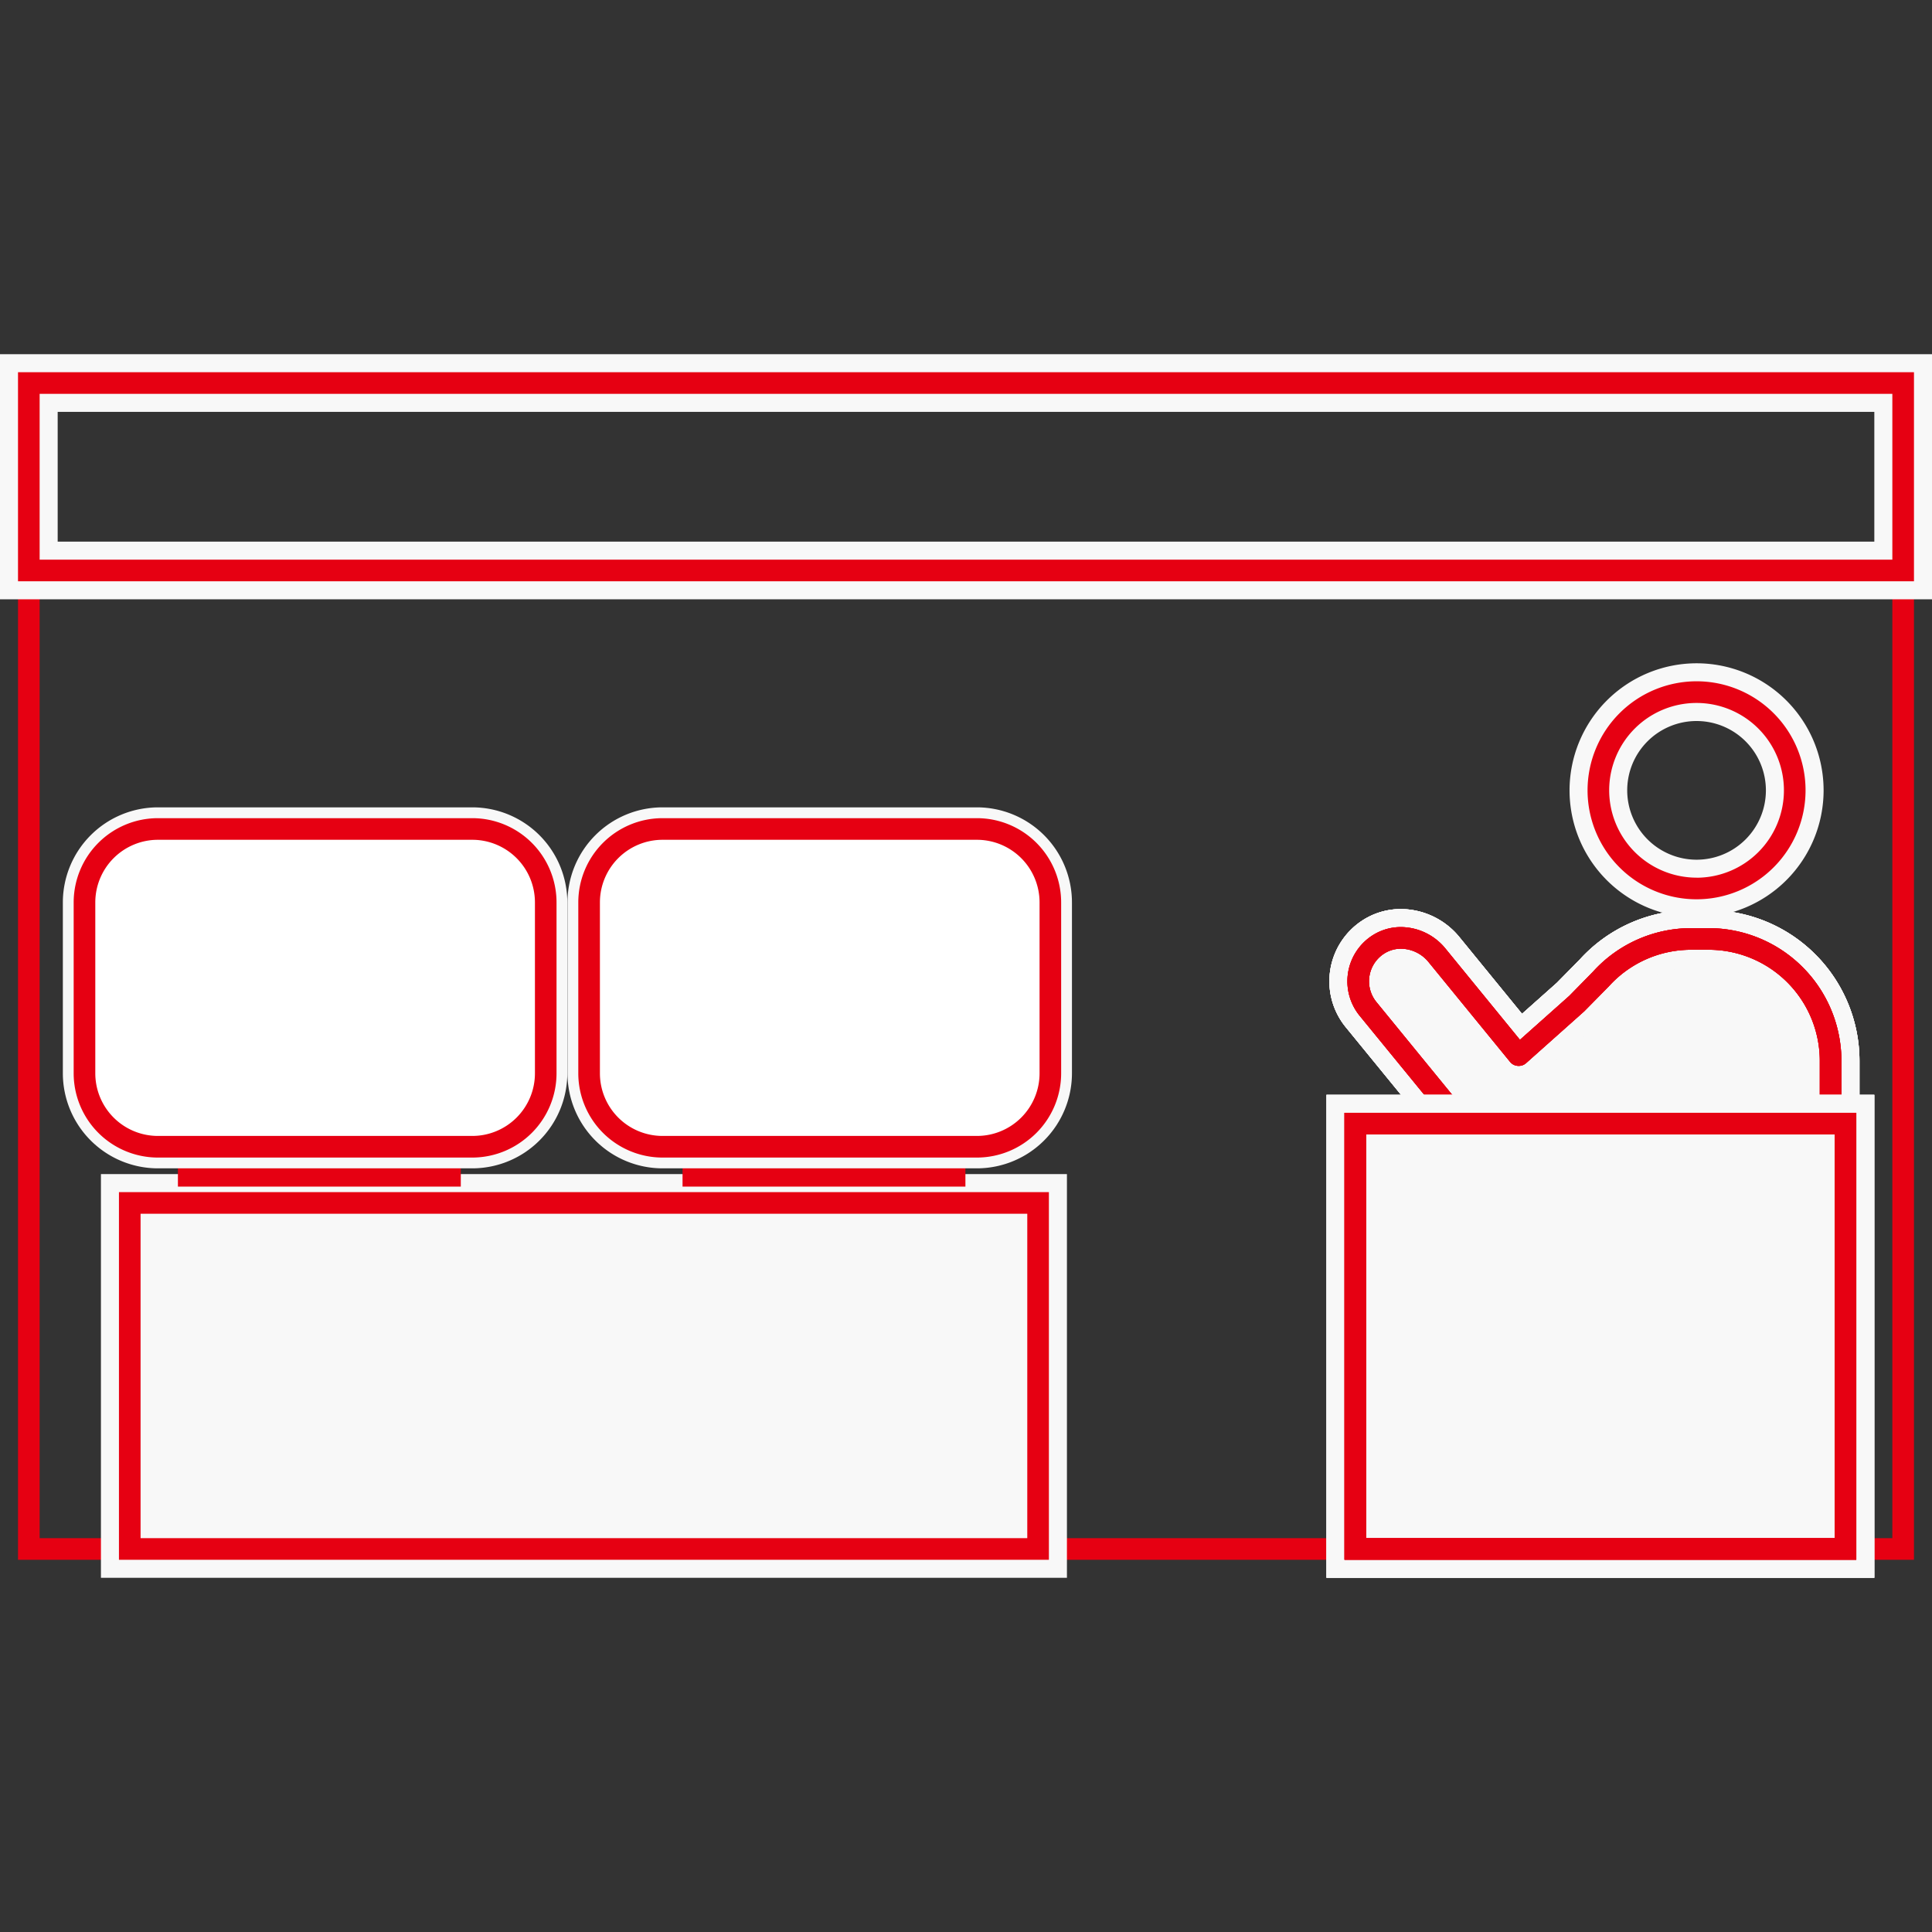
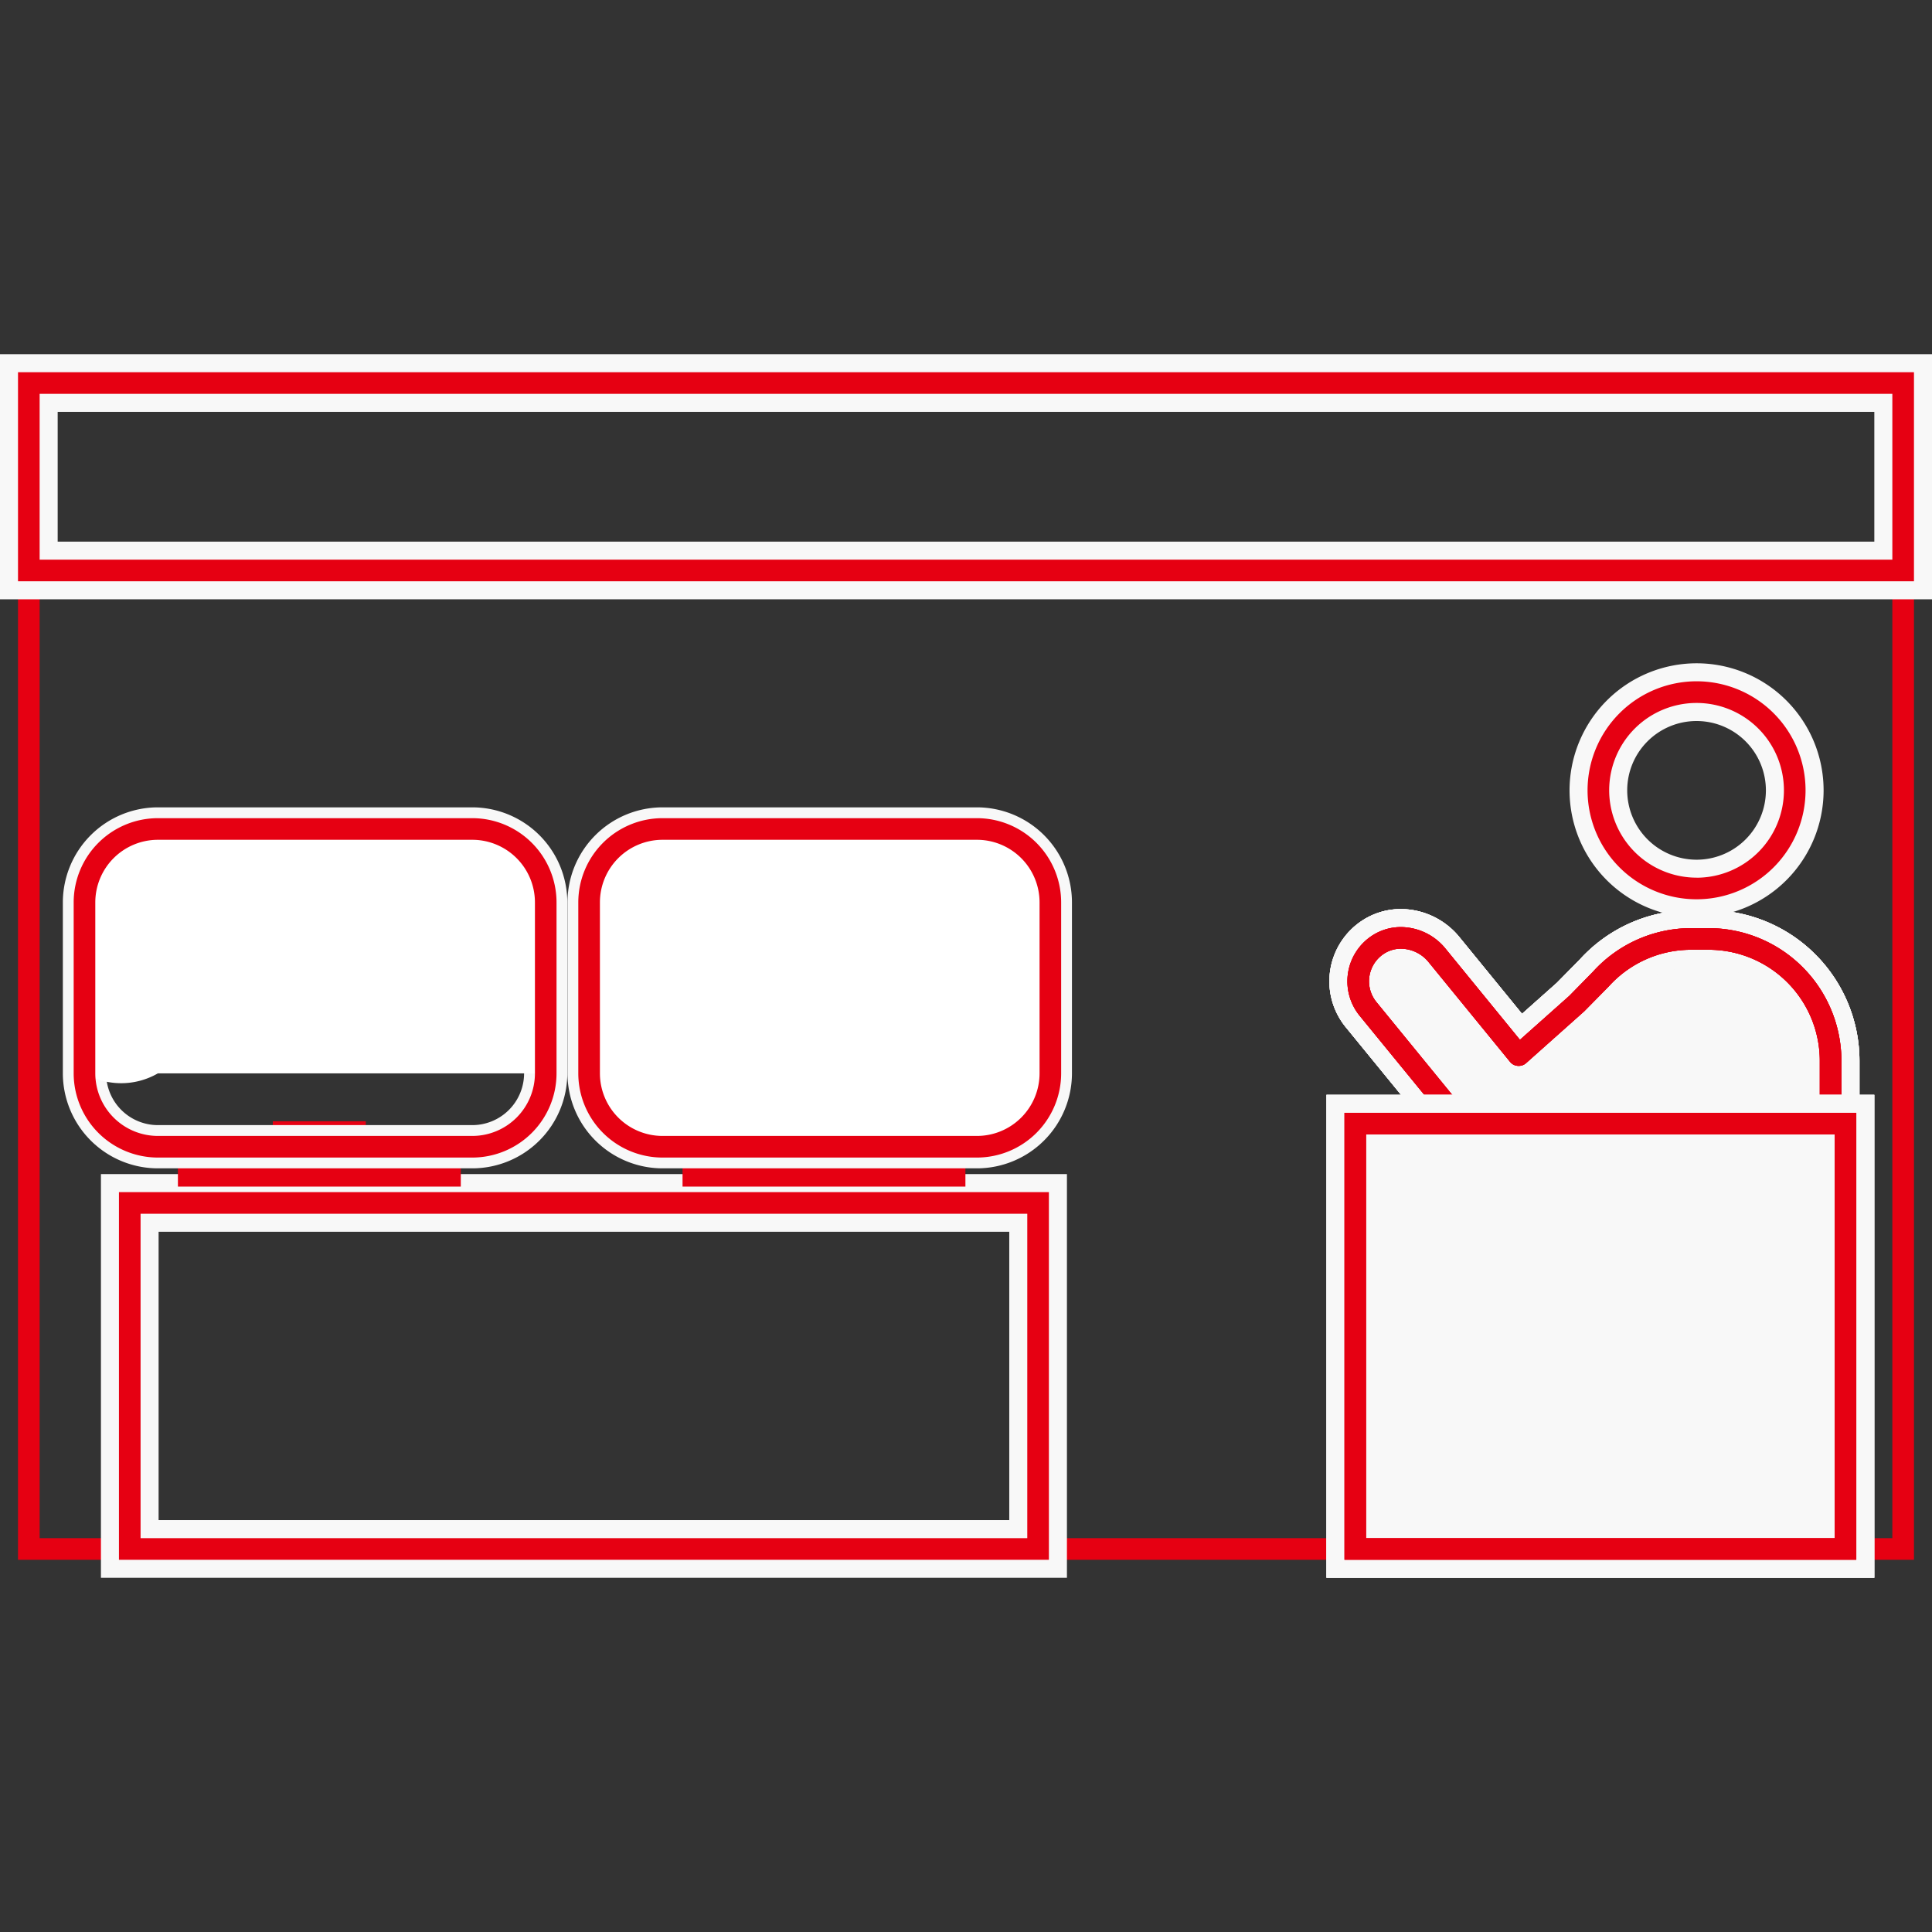
<svg xmlns="http://www.w3.org/2000/svg" id="event_01" width="120" height="120" viewBox="0 0 120 120">
  <rect x="0" y="0" width="120" height="120" fill="#333333" stroke="none" />
  <defs>
    <clipPath id="clip-path">
      <rect id="長方形_14" data-name="長方形 14" width="120" height="120" fill="#fff" />
    </clipPath>
  </defs>
  <g id="マスクグループ_37" data-name="マスクグループ 37" clip-path="url(#clip-path)">
    <g id="グループ_69" data-name="グループ 69" transform="translate(238 -1175)">
      <path id="パス_198" data-name="パス 198" d="M6.02-.75A6.77,6.77,0,1,1-.75,6.02,6.778,6.778,0,0,1,6.02-.75Zm0,12.2A5.427,5.427,0,1,0,.593,6.02,5.433,5.433,0,0,0,6.02,11.447Z" transform="translate(-138.644 1218.066)" fill="#e60012" />
      <path id="パス_181" data-name="パス 181" d="M95.4,37.313a4.725,4.725,0,0,1,3.619,1.73l3.9,4.777,2.171-1.933,1.43-1.455a9.343,9.343,0,0,1,6.881-3.05h1.167a9.369,9.369,0,0,1,9.31,9.358v6.412a1.815,1.815,0,0,1-1.809,1.809H105.852a1.8,1.8,0,0,1-1.364-.624,4.54,4.54,0,0,1-5.413-.991L91.963,44.64a4.506,4.506,0,0,1,1.11-6.664A4.377,4.377,0,0,1,95.4,37.313Zm7.337,10.86H102.7a1.791,1.791,0,0,1-1.387-.658l-5.069-6.206A1.124,1.124,0,0,0,95.4,40.9a.79.79,0,0,0-.426.118.924.924,0,0,0-.236,1.359l7.112,8.706a.475.475,0,0,0,.373.171h.034a1.792,1.792,0,0,1,.248,0,.449.449,0,0,0,.34-.108l1.761-1.573a1.791,1.791,0,0,1,1.193-.455,1.82,1.82,0,0,1,1.827,1.809v.457H120.3V46.74a5.783,5.783,0,0,0-5.776-5.776H113.4a5.755,5.755,0,0,0-4.252,1.9l-.05.053-1.5,1.522q-.042.043-.087.083l-3.591,3.2A1.791,1.791,0,0,1,102.735,48.173Z" transform="translate(-246.383 1194.15)" fill="#f8f8f8" />
      <path id="パス_182" data-name="パス 182" d="M114.756,39.382H113.61a7.53,7.53,0,0,0-5.579,2.49l-1.5,1.522-3.591,3.2h-.036L97.84,40.385a2.8,2.8,0,0,0-3.609-.681,2.715,2.715,0,0,0-.672,4.012l7.11,8.7a2.265,2.265,0,0,0,1.907.824,2.236,2.236,0,0,0,1.666-.555l1.764-1.576s.036,0,.036.018v2.23s.009.018.018.018h16.218s.018-.009.018-.018V46.949a7.587,7.587,0,0,0-7.567-7.567Z" transform="translate(-246.592 1193.942)" fill="#f8f8f8" />
-       <path id="パス_183" data-name="パス 183" d="M95.529,38.563a3.6,3.6,0,0,1,2.752,1.319l4.64,5.682,3.072-2.735,1.47-1.5a8.223,8.223,0,0,1,6.068-2.7h1.157a8.248,8.248,0,0,1,8.2,8.239v6.412a.691.691,0,0,1-.389.619.672.672,0,0,1-.3.071H105.982a.691.691,0,0,1-.619-.389.672.672,0,0,1-.071-.3V52.5l-.681.608a3.35,3.35,0,0,1-4.54-.344l-7.111-8.7a3.387,3.387,0,0,1,.836-5.007A3.26,3.26,0,0,1,95.529,38.563Zm7.337,8.621h-.036a.672.672,0,0,1-.52-.247l-5.069-6.206a2.239,2.239,0,0,0-1.712-.825,1.919,1.919,0,0,0-1.02.289A2.043,2.043,0,0,0,94,43.212l7.111,8.705a1.593,1.593,0,0,0,1.24.582c.035,0,.07,0,.105,0a.67.67,0,0,1,.093,0c.042,0,.084,0,.126,0a1.549,1.549,0,0,0,1.043-.393l1.762-1.574a.672.672,0,0,1,.447-.171.691.691,0,0,1,.707.69v1.576h14.91V46.871a6.9,6.9,0,0,0-6.9-6.9h-1.119a6.877,6.877,0,0,0-5.081,2.269l-.019.02-1.5,1.522-.033.031-3.591,3.2A.672.672,0,0,1,102.866,47.184Z" transform="translate(-246.514 1194.02)" fill="#e60012" />
      <path id="パス_199" data-name="パス 199" d="M5.89-2A7.89,7.89,0,1,1-2,5.89,7.9,7.9,0,0,1,5.89-2Zm0,12.2A4.307,4.307,0,1,0,1.582,5.89,4.312,4.312,0,0,0,5.89,10.2Z" transform="translate(-138.513 1218.198)" fill="#f8f8f8" />
      <path id="パス_184" data-name="パス 184" d="M95.4,37.313a4.725,4.725,0,0,1,3.619,1.73l3.9,4.777,2.171-1.933,1.43-1.455a9.343,9.343,0,0,1,6.881-3.05h1.167a9.369,9.369,0,0,1,9.31,9.358v6.412a1.815,1.815,0,0,1-1.809,1.809H105.852a1.8,1.8,0,0,1-1.364-.624,4.54,4.54,0,0,1-5.413-.991L91.963,44.64a4.506,4.506,0,0,1,1.11-6.664A4.377,4.377,0,0,1,95.4,37.313Zm7.337,10.86H102.7a1.791,1.791,0,0,1-1.387-.658l-5.069-6.206A1.124,1.124,0,0,0,95.4,40.9a.79.79,0,0,0-.426.118.924.924,0,0,0-.236,1.359l7.112,8.706a.475.475,0,0,0,.373.171h.034a1.792,1.792,0,0,1,.248,0,.449.449,0,0,0,.34-.108l1.761-1.573a1.791,1.791,0,0,1,1.193-.455,1.82,1.82,0,0,1,1.827,1.809v.457H120.3V46.74a5.783,5.783,0,0,0-5.776-5.776H113.4a5.755,5.755,0,0,0-4.252,1.9l-.05.053-1.5,1.522q-.042.043-.087.083l-3.591,3.2A1.791,1.791,0,0,1,102.735,48.173Z" transform="translate(-246.383 1194.15)" fill="#f8f8f8" />
      <path id="パス_185" data-name="パス 185" d="M95.4,37.313a4.725,4.725,0,0,1,3.619,1.73l3.9,4.777,2.171-1.933,1.43-1.455a9.343,9.343,0,0,1,6.881-3.05h1.167a9.369,9.369,0,0,1,9.31,9.358v6.412a1.815,1.815,0,0,1-1.809,1.809H105.852a1.8,1.8,0,0,1-1.364-.624,4.54,4.54,0,0,1-5.413-.991L91.963,44.64a4.506,4.506,0,0,1,1.11-6.664A4.377,4.377,0,0,1,95.4,37.313Zm7.337,10.86H102.7a1.791,1.791,0,0,1-1.387-.658l-5.069-6.206A1.124,1.124,0,0,0,95.4,40.9a.79.79,0,0,0-.426.118.924.924,0,0,0-.236,1.359l7.112,8.706a.475.475,0,0,0,.373.171h.034a1.792,1.792,0,0,1,.248,0,.449.449,0,0,0,.34-.108l1.761-1.573a1.791,1.791,0,0,1,1.193-.455,1.82,1.82,0,0,1,1.827,1.809v.457H120.3V46.74a5.783,5.783,0,0,0-5.776-5.776H113.4a5.755,5.755,0,0,0-4.252,1.9l-.05.053-1.5,1.522q-.042.043-.087.083l-3.591,3.2A1.791,1.791,0,0,1,102.735,48.173Z" transform="translate(-246.383 1194.15)" fill="#f8f8f8" />
      <path id="パス_186" data-name="パス 186" d="M95.4,37.313a4.725,4.725,0,0,1,3.619,1.73l3.9,4.777,2.171-1.933,1.43-1.455a9.343,9.343,0,0,1,6.881-3.05h1.167a9.369,9.369,0,0,1,9.31,9.358v6.412a1.815,1.815,0,0,1-1.809,1.809H105.852a1.8,1.8,0,0,1-1.364-.624,4.54,4.54,0,0,1-5.413-.991L91.963,44.64a4.506,4.506,0,0,1,1.11-6.664A4.377,4.377,0,0,1,95.4,37.313Zm7.337,10.86H102.7a1.791,1.791,0,0,1-1.387-.658l-5.069-6.206A1.124,1.124,0,0,0,95.4,40.9a.79.79,0,0,0-.426.118.924.924,0,0,0-.236,1.359l7.112,8.706a.475.475,0,0,0,.373.171h.034a1.792,1.792,0,0,1,.248,0,.449.449,0,0,0,.34-.108l1.761-1.573a1.791,1.791,0,0,1,1.193-.455,1.82,1.82,0,0,1,1.827,1.809v.457H120.3V46.74a5.783,5.783,0,0,0-5.776-5.776H113.4a5.755,5.755,0,0,0-4.252,1.9l-.05.053-1.5,1.522q-.042.043-.087.083l-3.591,3.2A1.791,1.791,0,0,1,102.735,48.173Z" transform="translate(-246.383 1194.15)" fill="#f8f8f8" />
      <path id="パス_200" data-name="パス 200" d="M6.02-.75A6.77,6.77,0,1,1-.75,6.02,6.778,6.778,0,0,1,6.02-.75Zm0,12.2A5.427,5.427,0,1,0,.593,6.02,5.433,5.433,0,0,0,6.02,11.447Z" transform="translate(-138.644 1218.066)" fill="#e60012" />
      <path id="パス_187" data-name="パス 187" d="M95.529,38.563a3.6,3.6,0,0,1,2.752,1.319l4.64,5.682,3.072-2.735,1.47-1.5a8.223,8.223,0,0,1,6.068-2.7h1.157a8.248,8.248,0,0,1,8.2,8.239v6.412a.691.691,0,0,1-.389.619.672.672,0,0,1-.3.071H105.982a.691.691,0,0,1-.619-.389.672.672,0,0,1-.071-.3V52.5l-.681.608a3.35,3.35,0,0,1-4.54-.344l-7.111-8.7a3.387,3.387,0,0,1,.836-5.007A3.26,3.26,0,0,1,95.529,38.563Zm7.337,8.621h-.036a.672.672,0,0,1-.52-.247l-5.069-6.206a2.239,2.239,0,0,0-1.712-.825,1.919,1.919,0,0,0-1.02.289A2.043,2.043,0,0,0,94,43.212l7.111,8.705a1.593,1.593,0,0,0,1.24.582c.035,0,.07,0,.105,0a.67.67,0,0,1,.093,0c.042,0,.084,0,.126,0a1.549,1.549,0,0,0,1.043-.393l1.762-1.574a.672.672,0,0,1,.447-.171.691.691,0,0,1,.707.69v1.576h14.91V46.871a6.9,6.9,0,0,0-6.9-6.9h-1.119a6.877,6.877,0,0,0-5.081,2.269l-.019.02-1.5,1.522-.033.031-3.591,3.2A.672.672,0,0,1,102.866,47.184Z" transform="translate(-246.514 1194.02)" fill="#e60012" />
      <path id="パス_188" data-name="パス 188" d="M95.529,38.563a3.6,3.6,0,0,1,2.752,1.319l4.64,5.682,3.072-2.735,1.47-1.5a8.223,8.223,0,0,1,6.068-2.7h1.157a8.248,8.248,0,0,1,8.2,8.239v6.412a.691.691,0,0,1-.389.619.672.672,0,0,1-.3.071H105.982a.691.691,0,0,1-.619-.389.672.672,0,0,1-.071-.3V52.5l-.681.608a3.35,3.35,0,0,1-4.54-.344l-7.111-8.7a3.387,3.387,0,0,1,.836-5.007A3.26,3.26,0,0,1,95.529,38.563Zm7.337,8.621h-.036a.672.672,0,0,1-.52-.247l-5.069-6.206a2.239,2.239,0,0,0-1.712-.825,1.919,1.919,0,0,0-1.02.289A2.043,2.043,0,0,0,94,43.212l7.111,8.705a1.593,1.593,0,0,0,1.24.582c.035,0,.07,0,.105,0a.67.67,0,0,1,.093,0c.042,0,.084,0,.126,0a1.549,1.549,0,0,0,1.043-.393l1.762-1.574a.672.672,0,0,1,.447-.171.691.691,0,0,1,.707.69v1.576h14.91V46.871a6.9,6.9,0,0,0-6.9-6.9h-1.119a6.877,6.877,0,0,0-5.081,2.269l-.019.02-1.5,1.522-.033.031-3.591,3.2A.672.672,0,0,1,102.866,47.184Z" transform="translate(-246.514 1194.02)" fill="#e60012" />
      <path id="パス_189" data-name="パス 189" d="M95.529,38.563a3.6,3.6,0,0,1,2.752,1.319l4.64,5.682,3.072-2.735,1.47-1.5a8.223,8.223,0,0,1,6.068-2.7h1.157a8.248,8.248,0,0,1,8.2,8.239v6.412a.691.691,0,0,1-.389.619.672.672,0,0,1-.3.071H105.982a.691.691,0,0,1-.619-.389.672.672,0,0,1-.071-.3V52.5l-.681.608a3.35,3.35,0,0,1-4.54-.344l-7.111-8.7a3.387,3.387,0,0,1,.836-5.007A3.26,3.26,0,0,1,95.529,38.563Zm7.337,8.621h-.036a.672.672,0,0,1-.52-.247l-5.069-6.206a2.239,2.239,0,0,0-1.712-.825,1.919,1.919,0,0,0-1.02.289A2.043,2.043,0,0,0,94,43.212l7.111,8.705a1.593,1.593,0,0,0,1.24.582c.035,0,.07,0,.105,0a.67.67,0,0,1,.093,0c.042,0,.084,0,.126,0a1.549,1.549,0,0,0,1.043-.393l1.762-1.574a.672.672,0,0,1,.447-.171.691.691,0,0,1,.707.69v1.576h14.91V46.871a6.9,6.9,0,0,0-6.9-6.9h-1.119a6.877,6.877,0,0,0-5.081,2.269l-.019.02-1.5,1.522-.033.031-3.591,3.2A.672.672,0,0,1,102.866,47.184Z" transform="translate(-246.514 1194.02)" fill="#e60012" />
      <path id="パス_201" data-name="パス 201" d="M-.75-.75H117.011V61.489H-.75ZM115.668.593H.593V60.146H115.668Z" transform="translate(-236.131 1210.392)" fill="#e60012" />
      <path id="パス_202" data-name="パス 202" d="M-.75-.75H117.011V12.235H-.75ZM115.668.593H.593v10.3H115.668Z" transform="translate(-236.131 1198.869)" fill="#e60012" />
-       <path id="パス_203" data-name="パス 203" d="M0,0H56.418V21.493H0Z" transform="translate(-229.94 1249.716)" fill="#f8f8f8" />
      <path id="パス_203_-_アウトライン" data-name="パス 203 - アウトライン" d="M-.75-.75H57.011V22.086H-.75ZM55.668.593H.593V20.743H55.668Z" transform="translate(-229.862 1249.795)" fill="#e60012" />
      <path id="パス_204" data-name="パス 204" d="M0,0H30.448V26.418H0Z" transform="translate(-153.821 1244.791)" fill="#f8f8f8" />
      <path id="パス_205" data-name="パス 205" d="M-.75-.75H31.041V27.011H-.75ZM29.7.593H.593V25.668H29.7Z" transform="translate(-153.743 1244.869)" fill="#e60012" />
      <path id="パス_206" data-name="パス 206" d="M-2-2H118V13.224H-2ZM114.418,1.582H1.582v8.06H114.418Z" transform="translate(-236 1199)" fill="#f8f8f8" />
      <path id="パス_207" data-name="パス 207" d="M-2-2H58V23.075H-2ZM54.418,1.582H1.582v17.91H54.418Z" transform="translate(-229.731 1249.925)" fill="#f8f8f8" />
      <path id="パス_208" data-name="パス 208" d="M-2-2H32.03V28H-2ZM28.448,1.582H1.582V24.418H28.448Z" transform="translate(-153.612 1245)" fill="#f8f8f8" />
      <path id="パス_209" data-name="パス 209" d="M-2-2H32.03V28H-2ZM28.448,1.582H1.582V24.418H28.448Z" transform="translate(-153.612 1245)" fill="#f8f8f8" />
      <path id="パス_210" data-name="パス 210" d="M-2-2H32.03V28H-2ZM28.448,1.582H1.582V24.418H28.448Z" transform="translate(-153.612 1245)" fill="#f8f8f8" />
      <path id="パス_211" data-name="パス 211" d="M-.75-.75H117.011V12.235H-.75ZM115.668.593H.593v10.3H115.668Z" transform="translate(-236.131 1198.869)" fill="#e60012" />
      <path id="パス_212" data-name="パス 212" d="M-.75-.75H57.011V22.086H-.75ZM55.668.593H.593V20.743H55.668Z" transform="translate(-229.862 1249.795)" fill="#e60012" />
-       <path id="パス_213" data-name="パス 213" d="M-.75-.75H31.041V27.011H-.75ZM29.7.593H.593V25.668H29.7Z" transform="translate(-153.743 1244.869)" fill="#e60012" />
      <path id="パス_214" data-name="パス 214" d="M-.75-.75H31.041V27.011H-.75ZM29.7.593H.593V25.668H29.7Z" transform="translate(-153.743 1244.869)" fill="#e60012" />
      <path id="パス_215" data-name="パス 215" d="M-.75-.75H31.041V27.011H-.75ZM29.7.593H.593V25.668H29.7Z" transform="translate(-153.743 1244.869)" fill="#e60012" />
      <path id="パス_190" data-name="パス 190" d="M28.66,56.1H11.09V53.921h5.893V52.04h5.776v1.881h5.9ZM18.326,54.753h3.09v-1.37h-3.09Z" transform="translate(-238.039 1192.603)" fill="#e60012" />
      <path id="パス_216" data-name="パス 216" d="M4.4-1.5H23.933a5.908,5.908,0,0,1,5.9,5.9V15.022a5.908,5.908,0,0,1-5.9,5.9H4.4a5.908,5.908,0,0,1-5.9-5.9V4.4A5.908,5.908,0,0,1,4.4-1.5ZM23.933,18.237a3.219,3.219,0,0,0,3.215-3.215V4.4a3.219,3.219,0,0,0-3.215-3.215H4.4A3.219,3.219,0,0,0,1.187,4.4V15.022A3.219,3.219,0,0,0,4.4,18.237Z" transform="translate(-232.596 1226.646)" fill="#f8f8f8" />
-       <path id="パス_217" data-name="パス 217" d="M4.558,0H24.09a4.558,4.558,0,0,1,4.558,4.558V15.179a4.558,4.558,0,0,1-4.558,4.558H4.558A4.558,4.558,0,0,1,0,15.179V4.558A4.558,4.558,0,0,1,4.558,0Z" transform="translate(-232.752 1226.49)" fill="#fff" />
+       <path id="パス_217" data-name="パス 217" d="M4.558,0H24.09a4.558,4.558,0,0,1,4.558,4.558V15.179H4.558A4.558,4.558,0,0,1,0,15.179V4.558A4.558,4.558,0,0,1,4.558,0Z" transform="translate(-232.752 1226.49)" fill="#fff" />
      <path id="パス_218" data-name="パス 218" d="M4.48-.75H24.011a5.236,5.236,0,0,1,5.23,5.23V15.1a5.236,5.236,0,0,1-5.23,5.23H4.48A5.236,5.236,0,0,1-.75,15.1V4.48A5.236,5.236,0,0,1,4.48-.75ZM24.011,18.987A3.891,3.891,0,0,0,27.9,15.1V4.48A3.891,3.891,0,0,0,24.011.593H4.48A3.891,3.891,0,0,0,.593,4.48V15.1A3.891,3.891,0,0,0,4.48,18.987Z" transform="translate(-232.674 1226.568)" fill="#e60012" />
      <path id="パス_191" data-name="パス 191" d="M63.66,56.1H46.09V53.921h5.893V52.04h5.776v1.881h5.9ZM53.326,54.753h3.09v-1.37h-3.09Z" transform="translate(-241.696 1192.603)" fill="#e60012" />
      <path id="パス_219" data-name="パス 219" d="M4.4-1.5H23.933a5.908,5.908,0,0,1,5.9,5.9V15.022a5.908,5.908,0,0,1-5.9,5.9H4.4a5.908,5.908,0,0,1-5.9-5.9V4.4A5.908,5.908,0,0,1,4.4-1.5ZM23.933,18.237a3.219,3.219,0,0,0,3.215-3.215V4.4a3.219,3.219,0,0,0-3.215-3.215H4.4A3.219,3.219,0,0,0,1.187,4.4V15.022A3.219,3.219,0,0,0,4.4,18.237Z" transform="translate(-201.252 1226.646)" fill="#f8f8f8" />
      <path id="パス_220" data-name="パス 220" d="M4.558,0H24.09a4.558,4.558,0,0,1,4.558,4.558V15.179a4.558,4.558,0,0,1-4.558,4.558H4.558A4.558,4.558,0,0,1,0,15.179V4.558A4.558,4.558,0,0,1,4.558,0Z" transform="translate(-201.409 1226.49)" fill="#fff" />
      <path id="パス_221" data-name="パス 221" d="M4.48-.75H24.011a5.236,5.236,0,0,1,5.23,5.23V15.1a5.236,5.236,0,0,1-5.23,5.23H4.48A5.236,5.236,0,0,1-.75,15.1V4.48A5.236,5.236,0,0,1,4.48-.75ZM24.011,18.987A3.891,3.891,0,0,0,27.9,15.1V4.48A3.891,3.891,0,0,0,24.011.593H4.48A3.891,3.891,0,0,0,.593,4.48V15.1A3.891,3.891,0,0,0,4.48,18.987Z" transform="translate(-201.331 1226.568)" fill="#e60012" />
    </g>
  </g>
</svg>